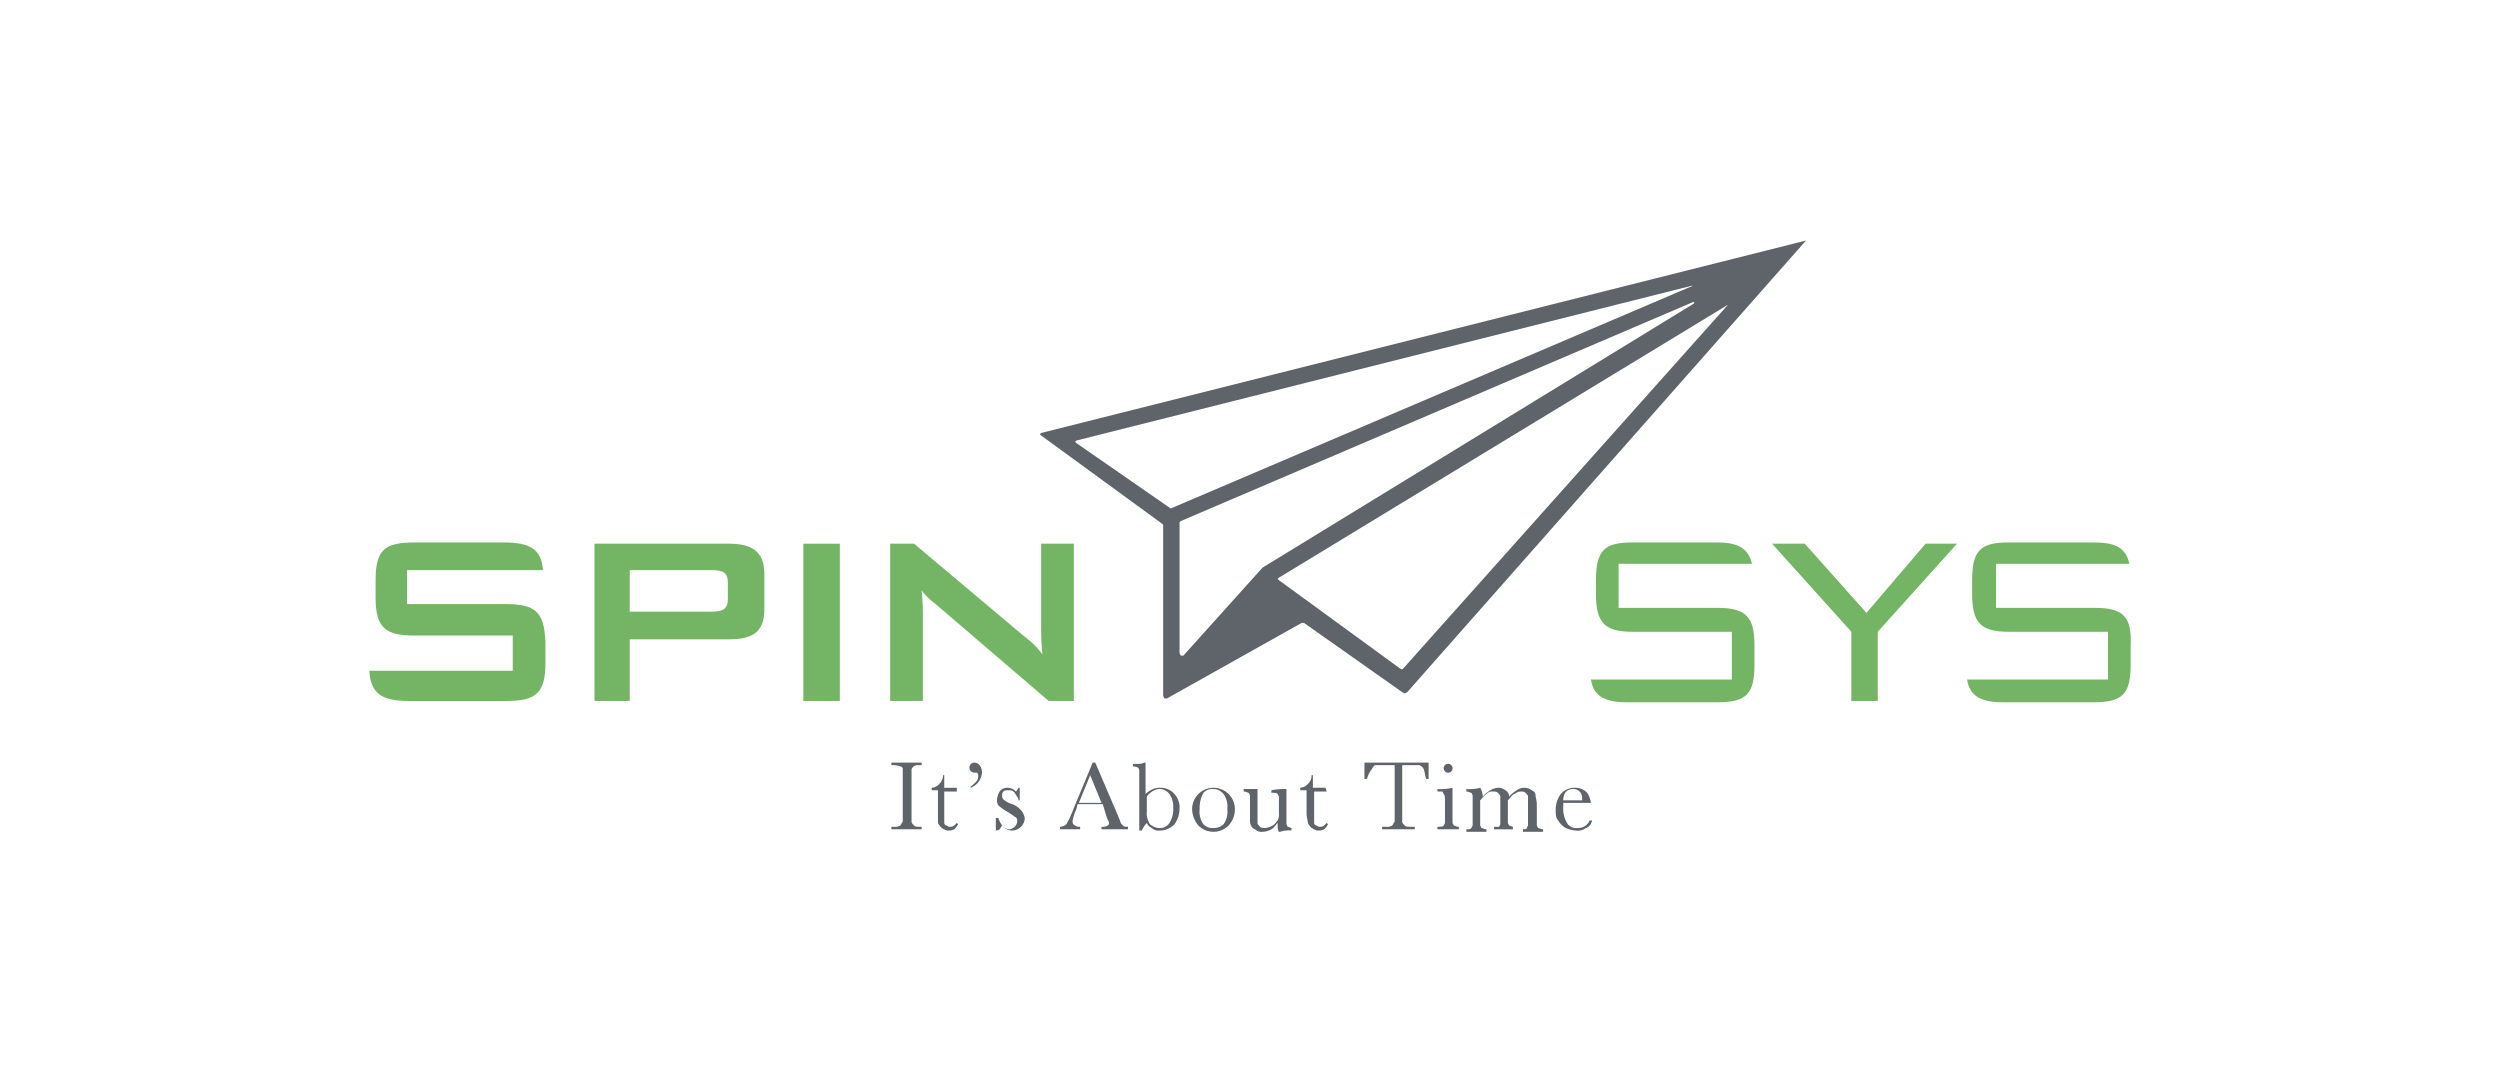
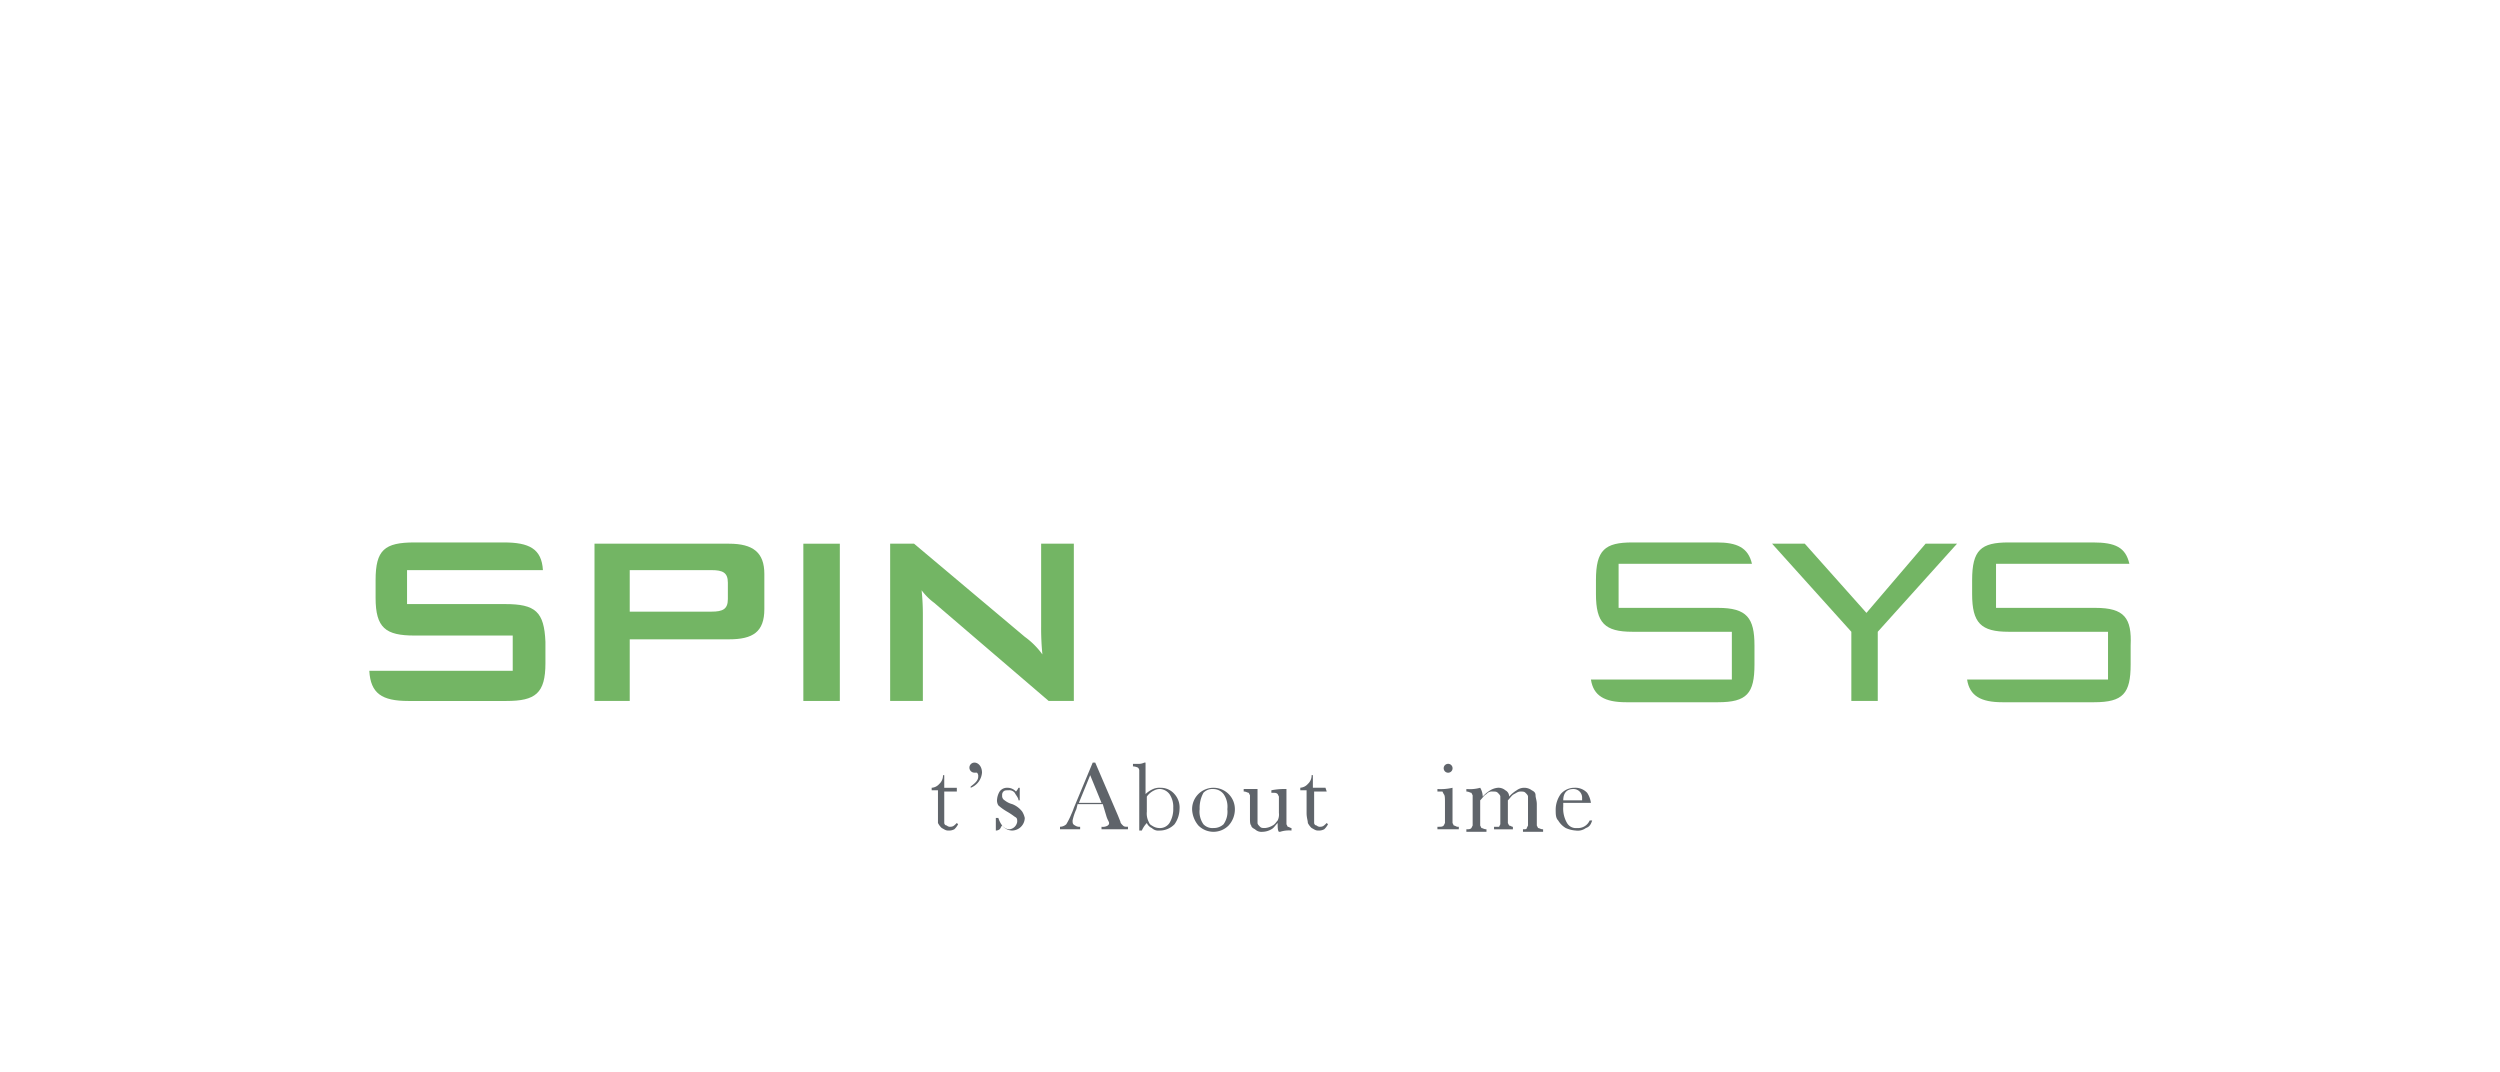
<svg xmlns="http://www.w3.org/2000/svg" width="408" height="175" viewBox="0 0 408 175">
  <defs>
    <clipPath id="clip-SpinSys_in_Falls_Church_VA._-_Project_Analyst">
      <rect width="408" height="175" />
    </clipPath>
  </defs>
  <g id="SpinSys_in_Falls_Church_VA._-_Project_Analyst" data-name="SpinSys in Falls Church, VA. - Project Analyst" clip-path="url(#clip-SpinSys_in_Falls_Church_VA._-_Project_Analyst)">
    <g id="Group_213" data-name="Group 213" transform="translate(58.17 37.449)">
      <path id="Path_2248" data-name="Path 2248" d="M24.275,35.861H8.26V30.317H30.434c-.205-3.49-2.259-4.517-6.365-4.517H9.492c-4.928,0-6.365,1.232-6.365,6.16v2.875c0,4.928,1.643,6.16,6.365,6.16H25.507v5.749H2.1c.205,3.7,2.053,4.928,6.365,4.928H24.48c4.722,0,6.365-1.232,6.365-6.16V42.02c-.205-4.928-1.643-6.16-6.57-6.16" transform="translate(0 25.277)" fill="#73b564" />
      <path id="Path_2249" data-name="Path 2249" d="M25.749,30.212v6.776H39.095c1.848,0,2.669-.411,2.669-2.053V32.265c0-1.643-.821-2.053-2.669-2.053ZM20,25.9H41.969c3.9,0,5.749,1.437,5.749,4.928v5.749c0,3.7-1.848,4.928-5.749,4.928H25.749V51.565H20Z" transform="translate(18.853 25.383)" fill="#73b564" />
      <rect id="Rectangle_125" data-name="Rectangle 125" width="5.954" height="25.665" transform="translate(72.936 51.283)" fill="#73b564" />
      <path id="Path_2250" data-name="Path 2250" d="M43.4,25.9h4.106L65.575,41.094a12.72,12.72,0,0,1,2.875,2.875,43.786,43.786,0,0,1-.205-4.517V25.9h5.338V51.565H69.476L50.792,35.55A9.733,9.733,0,0,1,48.738,33.5a37.275,37.275,0,0,1,.205,4.106V51.565H43.605V25.9Z" transform="translate(43.498 25.383)" fill="#73b564" />
      <path id="Path_2251" data-name="Path 2251" d="M119.938,36.477h-16.22V29.29h21.764c-.616-2.669-2.464-3.49-5.749-3.49H105.976c-4.517,0-5.954,1.232-5.954,6.16v2.259c0,4.722,1.437,6.16,5.954,6.16H122.2v7.8h-23c.411,2.669,2.259,3.7,5.749,3.7h14.989c4.722,0,5.954-1.437,5.954-6.16v-3.08c0-4.517-1.232-6.16-5.954-6.16" transform="translate(102.268 25.277)" fill="#73b564" />
      <path id="Path_2252" data-name="Path 2252" d="M150.043,36.477h-16.22V29.29h21.764c-.616-2.669-2.259-3.49-5.954-3.49H135.876c-4.517,0-5.954,1.232-5.954,6.16v2.259c0,4.722,1.437,6.16,5.954,6.16H152.1v7.8h-23c.411,2.669,2.259,3.7,5.749,3.7h14.989c4.722,0,5.954-1.437,5.954-6.16v-3.08c.205-4.517-1.027-6.16-5.749-6.16" transform="translate(133.759 25.277)" fill="#73b564" />
      <path id="Path_2253" data-name="Path 2253" d="M126.535,40.273,113.6,25.9h5.338L129,37.193l9.65-11.293h5.133L130.847,40.273V51.565h-4.312Z" transform="translate(117.434 25.383)" fill="#73b564" />
-       <path id="Path_2254" data-name="Path 2254" d="M167.711,12.271,114.738,71.609l-.205.205-.411-.205L94.411,57.237l-.205-.205.205-.205,73.3-44.555Zm-88.9,57.285H78.4l-.205-.411V47.792l.205-.205,83.566-35.726h.205v.205L91.742,55.184ZM76.753,45.534h0l-15.4-10.677-.205-.205.205-.205,100.4-25.255h.205L76.753,45.534h0M180.441,1.8h0L55.605,33.214l-.205.205.205.205L75.316,48l.205.205V76.127l.205.411h.411L98.107,64.218h.411l16.015,11.293.411.205.411-.205L180.441,1.8h0" transform="translate(56.137 0)" fill="#5f646a" />
-       <path id="Path_2255" data-name="Path 2255" d="M43.6,43.711V43.3h4.928v.411h-.205c-.616,0-.821,0-1.027.205-.205,0-.205.205-.411.411V52.95c0,.205.205.411.411.616s.411.205,1.027.205h.205v.411H43.6v-.411h.411a1.539,1.539,0,0,0,1.027-.205c.205-.205.205-.411.411-.616V44.327a.442.442,0,0,0-.411-.411,4.177,4.177,0,0,0-1.027-.205Z" transform="translate(43.709 43.709)" fill="#5f646a" />
      <path id="Path_2256" data-name="Path 2256" d="M50.906,46.969H48.853V52.1a.442.442,0,0,0,.411.411.754.754,0,0,0,.616.205c.411,0,.616-.205,1.027-.616l.205.205a2.835,2.835,0,0,1-.616.821,1.851,1.851,0,0,1-1.027.205c-.411,0-.616-.205-1.027-.411a2.834,2.834,0,0,1-.616-.821V46.764H46.8v-.411a1.775,1.775,0,0,0,1.232-.616,1.864,1.864,0,0,0,.616-1.437h.205v2.053h2.053v.616Z" transform="translate(47.079 44.762)" fill="#5f646a" />
      <path id="Path_2257" data-name="Path 2257" d="M51.9,52.281V50.228h.411q.616,1.848,1.848,1.848a1.452,1.452,0,0,0,1.232-1.232c0-.411,0-.616-.411-.821a12.161,12.161,0,0,0-1.232-.821,8.692,8.692,0,0,1-1.437-1.027,1.538,1.538,0,0,1-.205-1.027,2.918,2.918,0,0,1,.411-1.232,1.463,1.463,0,0,1,1.232-.616,1.864,1.864,0,0,1,1.437.616A2.541,2.541,0,0,0,55.6,45.3H55.8v2.053H55.6c0-.411-.411-.821-.616-1.232a1.13,1.13,0,0,0-1.027-.411c-.411,0-.616,0-.821.205a.754.754,0,0,0-.205.616.82.82,0,0,0,.411.821,3.343,3.343,0,0,0,1.232.616A3.753,3.753,0,0,1,56.212,49.2a3.469,3.469,0,0,1,.411,1.027,2.105,2.105,0,0,1-2.053,2.053,2.12,2.12,0,0,1-1.643-.821c-.205.205-.205.411-.411.616A1.014,1.014,0,0,1,51.9,52.281Z" transform="translate(52.45 45.815)" fill="#5f646a" />
      <path id="Path_2258" data-name="Path 2258" d="M63.981,50.076H59.875l-.205.821a8.577,8.577,0,0,0-.616,1.848c0,.411,0,.616.411.821a1.234,1.234,0,0,0,.821.205v.411H57v-.411a1.568,1.568,0,0,0,1.027-.411,11.42,11.42,0,0,0,.821-1.643,8.635,8.635,0,0,0,.411-1.027l3.08-7.392h.411l3.7,8.624.411,1.027c0,.205.205.411.411.616s.411.205.821.205v.411H63.776v-.411a1.539,1.539,0,0,0,1.027-.205c.205-.205.205-.205.205-.411s-.205-.411-.411-1.027Zm-.205-.205-1.848-4.517L60.08,49.87Z" transform="translate(57.822 43.709)" fill="#5f646a" />
      <path id="Path_2259" data-name="Path 2259" d="M64.237,54.387h-.411V44.532a.717.717,0,0,0-.205-.411,2.124,2.124,0,0,0-.821-.205v-.411h1.027a2.124,2.124,0,0,0,.821-.205h.205v5.133a4.3,4.3,0,0,1,1.232-.821,2.6,2.6,0,0,1,1.232-.205,2.942,2.942,0,0,1,2.259,1.027A3.273,3.273,0,0,1,70.4,50.9a4.4,4.4,0,0,1-.821,2.464,3.4,3.4,0,0,1-2.464,1.027,1.509,1.509,0,0,1-1.232-.411,1.6,1.6,0,0,1-.821-.821,4.3,4.3,0,0,0-.821,1.232m.821-5.544v2.464a3.044,3.044,0,0,0,.205,1.437c.205.411.205.616.616.821a2.2,2.2,0,0,0,1.232.411,1.867,1.867,0,0,0,1.643-.821,4.379,4.379,0,0,0,.616-2.464,3.688,3.688,0,0,0-.616-2.259,2.078,2.078,0,0,0-1.437-.821,1.851,1.851,0,0,0-1.027.205,3.018,3.018,0,0,0-1.232,1.027" transform="translate(63.93 43.709)" fill="#5f646a" />
      <path id="Path_2260" data-name="Path 2260" d="M67.5,48.79a3.49,3.49,0,0,1,6.981,0,3.9,3.9,0,0,1-1.027,2.669,3.47,3.47,0,0,1-4.928,0A4.324,4.324,0,0,1,67.5,48.79m1.232,0a3.567,3.567,0,0,0,.616,2.464,2.021,2.021,0,0,0,1.643.616,2.331,2.331,0,0,0,1.643-.616,3.567,3.567,0,0,0,.616-2.464,3.567,3.567,0,0,0-.616-2.464,2.133,2.133,0,0,0-1.643-.821,2.021,2.021,0,0,0-1.643.616,5.137,5.137,0,0,0-.616,2.669" transform="translate(68.881 45.815)" fill="#5f646a" />
      <path id="Path_2261" data-name="Path 2261" d="M78.581,45.4v5.749l.205.411c.205,0,.411.205.616.205v.411a4.557,4.557,0,0,0-1.848.205h-.205c-.205-.205-.205-.821-.205-1.437-.411.411-.616.821-1.027,1.027a2.968,2.968,0,0,1-1.437.411,1.509,1.509,0,0,1-1.232-.411q-.616-.308-.616-.616c-.205-.205-.205-.616-.205-1.232v-3.7l-.205-.411c-.205,0-.411-.205-.821-.205V45.4h2.259v5.544c0,.205.205.411.411.616s.411.205.821.205a2.918,2.918,0,0,0,1.232-.411c.411-.205.616-.616.821-.821a2.223,2.223,0,0,0,.205-1.232V46.632l-.205-.411c-.205-.205-.411-.205-.821-.205h-.205v-.411A10.85,10.85,0,0,1,78.581,45.4Z" transform="translate(73.199 45.92)" fill="#5f646a" />
      <path id="Path_2262" data-name="Path 2262" d="M80.412,46.969H78.359V52.1a.442.442,0,0,0,.411.411.754.754,0,0,0,.616.205c.411,0,.616-.205,1.027-.616l.205.205a2.835,2.835,0,0,1-.616.821,1.851,1.851,0,0,1-1.027.205c-.411,0-.616-.205-1.027-.411a2.835,2.835,0,0,1-.616-.821c0-.411-.205-.821-.205-1.643v-3.7H76.1v-.411a1.775,1.775,0,0,0,1.232-.616,1.864,1.864,0,0,0,.616-1.437h.205v2.053h2.053l.205.616Z" transform="translate(77.938 44.762)" fill="#5f646a" />
-       <path id="Path_2263" data-name="Path 2263" d="M81.611,45.969H81.2V43.3H91.671v2.669h-.411c-.205-.616-.205-1.232-.411-1.643s-.411-.411-.616-.616H87.36V52.95c0,.205.205.411.411.616s.411.205,1.027.205h.616v.411H84.075v-.411h.616a1.539,1.539,0,0,0,1.027-.205c.205-.205.205-.411.411-.616V43.711h-3.08q-.308,0-.616.616a4.127,4.127,0,0,0-.821,1.643" transform="translate(83.31 43.709)" fill="#5f646a" />
      <path id="Path_2264" data-name="Path 2264" d="M89.464,47.406v5.749l.205.411c.205,0,.411.205.616.205h.205v.411H87v-.411h.205c.411,0,.616,0,.821-.205l.205-.411V49.87c0-.821,0-1.232-.205-1.437l-.205-.411H87v-.411a8.46,8.46,0,0,0,2.464-.205Zm-1.437-3.285a.726.726,0,1,1,.205.616.754.754,0,0,1-.205-.616" transform="translate(89.418 43.709)" fill="#5f646a" />
      <path id="Path_2265" data-name="Path 2265" d="M91.559,45.3h0a2.968,2.968,0,0,1,.411,1.437A5.444,5.444,0,0,1,93.2,45.711a2.918,2.918,0,0,1,1.232-.411,1.736,1.736,0,0,1,1.232.411,1.129,1.129,0,0,1,.616,1.027,5.444,5.444,0,0,1,1.232-1.027,2.053,2.053,0,0,1,2.464,0c.411.205.616.411.616.821s.205.821.205,1.437v3.49l.205.411c.205,0,.411.205.821.205v.411H98.539v-.411c.411,0,.616,0,.616-.205l.205-.411V46.737c0-.205-.205-.411-.411-.616s-.411-.205-.821-.205-.616.205-1.027.411-.616.616-1.027,1.027v3.7l.205.411c.205,0,.411.205.616.205v.411h-3.08v-.411h.821l.205-.411V46.737c0-.205-.205-.411-.411-.616s-.411-.205-.821-.205a1.13,1.13,0,0,0-1.027.411c-.411.205-.616.616-1.027,1.027V51.46l.205.411c.205,0,.411.205.821.205v.411H89.3v-.411c.411,0,.616,0,.821-.205l.205-.411V46.532l-.205-.411c-.205,0-.411-.205-.821-.205v-.411a6.385,6.385,0,0,0,2.259-.205" transform="translate(91.841 45.815)" fill="#5f646a" />
      <path id="Path_2266" data-name="Path 2266" d="M102.149,47.764H97.632v.616a4.659,4.659,0,0,0,.616,2.669,1.666,1.666,0,0,0,1.643.821,2.061,2.061,0,0,0,2.053-1.232h.411c-.205.616-.411,1.027-1.027,1.232a2.212,2.212,0,0,1-1.643.411,4.832,4.832,0,0,1-1.643-.411,3.486,3.486,0,0,1-1.232-1.232c-.411-.411-.411-1.027-.411-1.848a4.4,4.4,0,0,1,.821-2.464A2.942,2.942,0,0,1,99.48,45.3a2.636,2.636,0,0,1,2.053.821,3.92,3.92,0,0,1,.616,1.643m-1.437-.411v-.411a1.4,1.4,0,0,0-1.437-1.437c-1.027,0-1.643.616-1.643,1.848Z" transform="translate(99.319 45.815)" fill="#5f646a" />
      <path id="Path_2267" data-name="Path 2267" d="M50.005,47.2c.821-.616,1.232-1.027,1.232-1.643a.754.754,0,0,0-.205-.616h-.411a.821.821,0,0,1,0-1.643c.616,0,1.232.616,1.232,1.643a2.876,2.876,0,0,1-1.848,2.464S50.005,47.2,50.005,47.2Z" transform="translate(50.239 43.709)" fill="#5f646a" />
    </g>
  </g>
</svg>